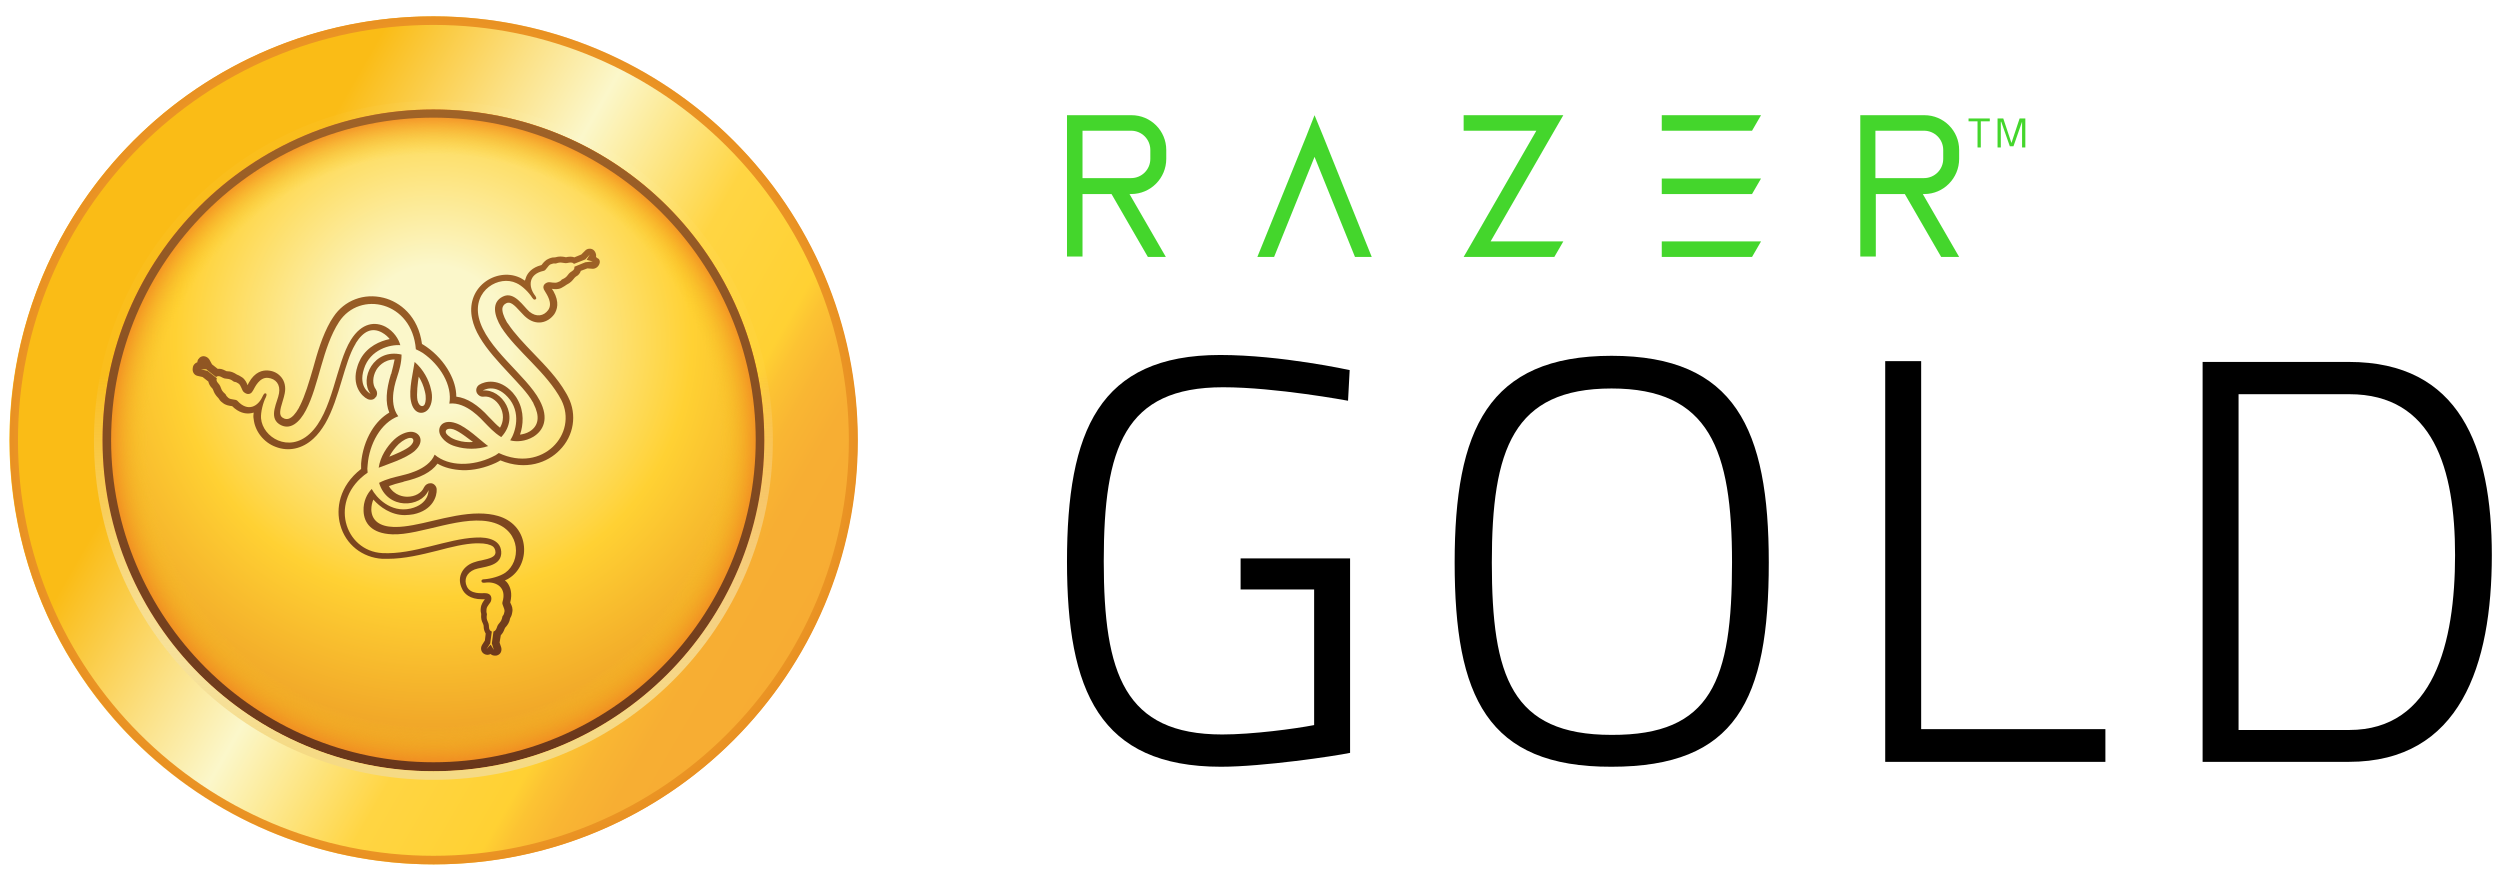
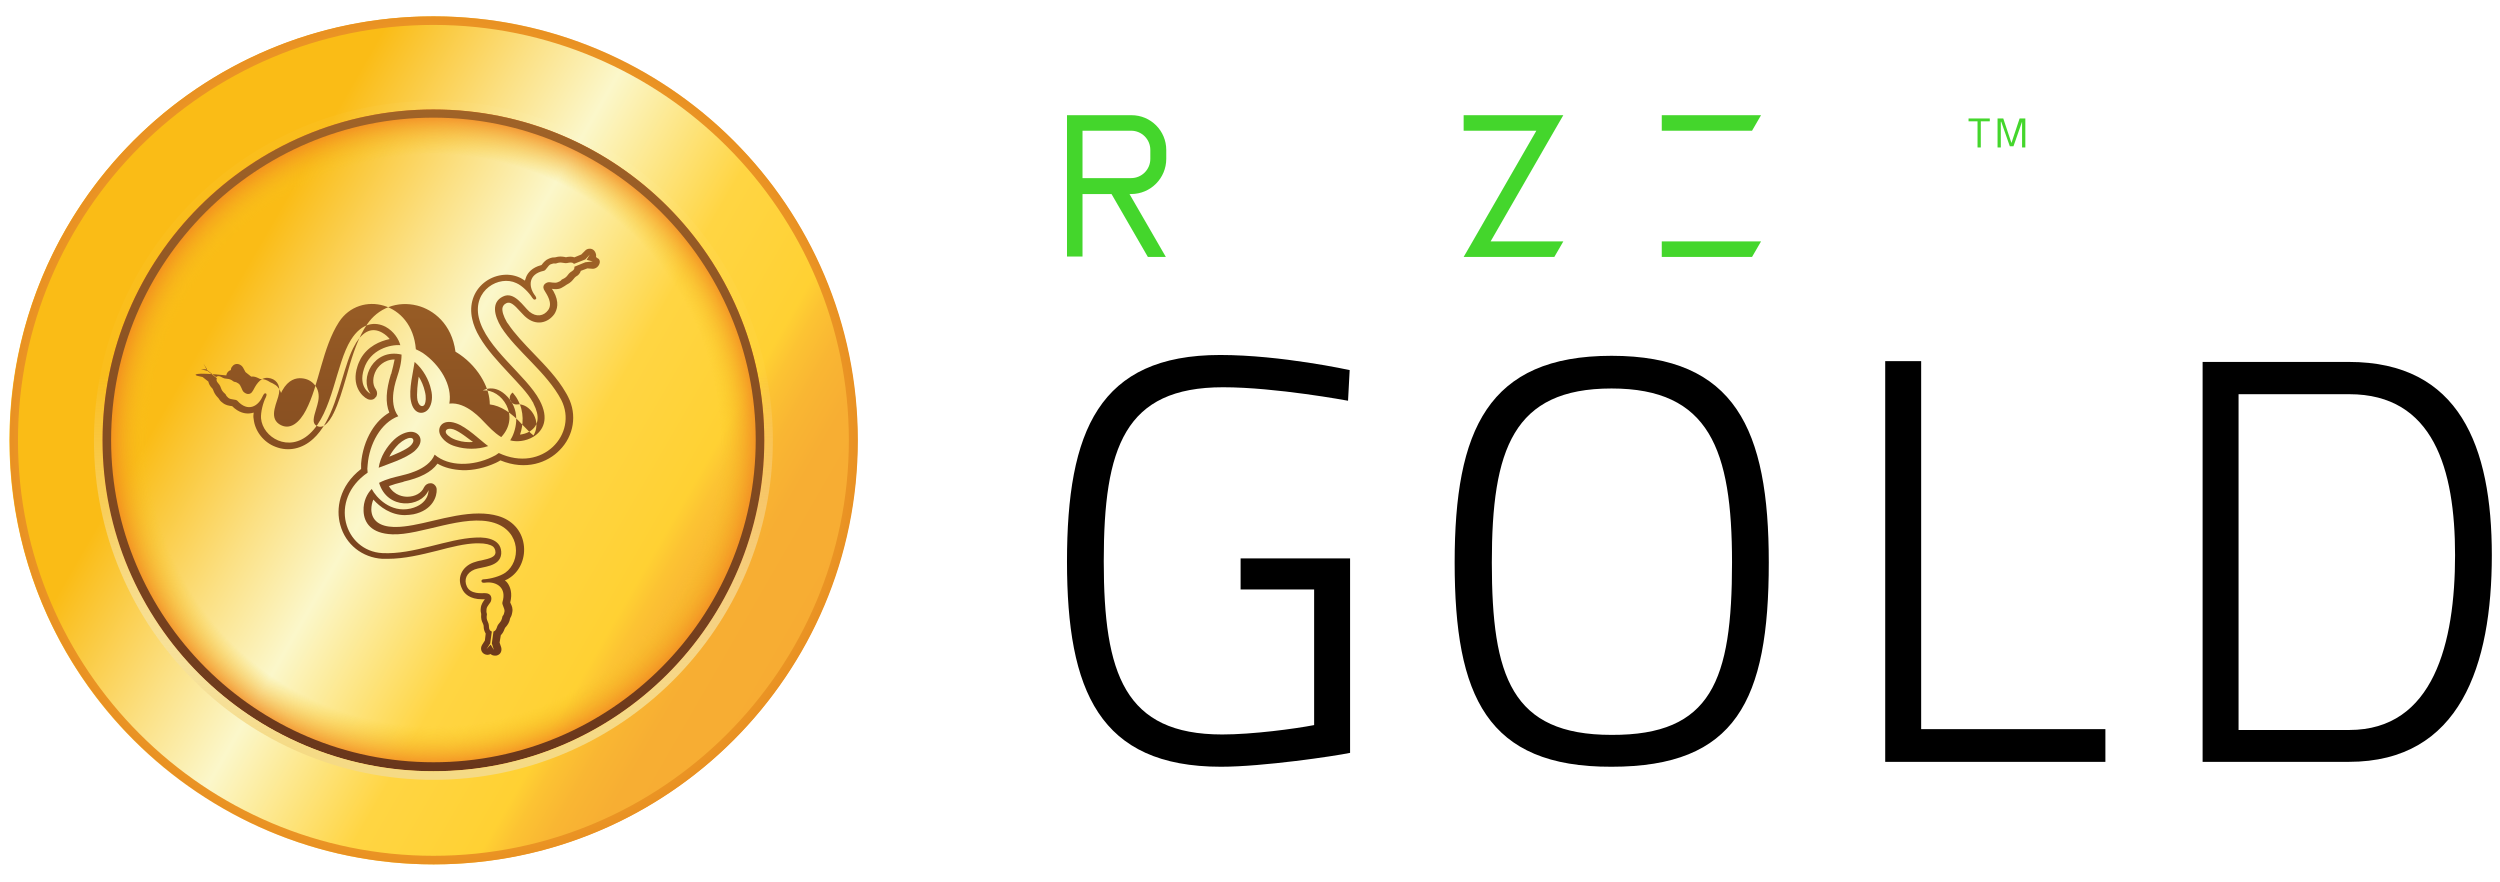
<svg xmlns="http://www.w3.org/2000/svg" version="1.0" id="RAZERGOLDCAD_brandLogo" x="0px" y="0px" viewBox="0 0 612 215.9" style="enable-background:new 0 0 612 215.9; background-color:#FFFFFF;" xml:space="preserve">
  <style type="text/css">
	#RAZERGOLDCAD_brandLogo .st0{fill:#44D62C;}
	#RAZERGOLDCAD_brandLogo .st1{fill:url(#SVGID_1_);}
	#RAZERGOLDCAD_brandLogo .st2{fill:url(#SVGID_00000111903762472646347350000001548964819525458580_);}
	#RAZERGOLDCAD_brandLogo .st3{fill:url(#SVGID_00000140731214067264963440000000731160731774582145_);}
	#RAZERGOLDCAD_brandLogo .st4{fill:url(#SVGID_00000058546973206939223990000013511650240740530821_);}
	#RAZERGOLDCAD_brandLogo .st5{fill:url(#SVGID_00000074425136747477501320000011433379803879958407_);}
	#RAZERGOLDCAD_brandLogo .st6{fill:url(#SVGID_00000054241865332247781360000000995314273954085772_);}
	#RAZERGOLDCAD_brandLogo .st7{fill:url(#SVGID_00000002361338868283262440000009429495344854567809_);}
	#RAZERGOLDCAD_brandLogo .st8{fill:url(#SVGID_00000127729853832500834730000012037979896701511865_);}
	#RAZERGOLDCAD_brandLogo .st9{fill:url(#SVGID_00000092439323202992147760000014225748971011476396_);}
	#RAZERGOLDCAD_brandLogo .st10{fill:url(#SVGID_00000106135090588166592220000009033706807772423073_);}
</style>
  <g>
    <g>
      <g>
        <g>
          <polygon class="st0" points="382.7,59.1 364.9,59.1 380.5,32 382.7,28.2 378.3,28.2 358.3,28.2 358.3,32 376.1,32 360.5,59.1       358.3,62.9 362.7,62.9 380.5,62.9     " />
        </g>
        <g>
          <g>
            <polygon class="st0" points="431.1,28.2 406.8,28.2 406.8,32 428.9,32      " />
          </g>
          <g>
-             <polygon class="st0" points="431.1,43.7 406.8,43.7 406.8,47.5 428.9,47.5      " />
-           </g>
+             </g>
          <g>
            <polygon class="st0" points="431.1,59.1 406.8,59.1 406.8,62.9 428.9,62.9      " />
          </g>
        </g>
        <g>
-           <path class="st0" d="M479.6,38.9v-2.2c0-4.7-3.8-8.5-8.5-8.5h-11.9h-3.8v19.2v15.4h3.8V47.5h7.1l8.9,15.4h4.4l-8.9-15.4h0.4      C475.8,47.5,479.6,43.6,479.6,38.9z M459.1,32H471c2.6,0,4.7,2.1,4.7,4.7v2.2c0,2.6-2.1,4.7-4.7,4.7h-11.9V32z" />
-         </g>
+           </g>
        <g>
          <path class="st0" d="M285.5,38.9v-2.2c0-4.7-3.8-8.5-8.5-8.5H265h-3.8v19.2v15.4h3.8V47.5h7.1l8.9,15.4h4.4l-8.9-15.4h0.4      C281.7,47.5,285.5,43.6,285.5,38.9z M265,32h11.9c2.6,0,4.7,2.1,4.7,4.7v2.2c0,2.6-2.1,4.7-4.7,4.7H265V32z" />
        </g>
        <g>
-           <polygon class="st0" points="311.9,62.9 321.8,38.4 331.7,62.9 335.8,62.9 323.9,33.3 321.8,28.2 319.8,33.3 307.8,62.9     " />
-         </g>
+           </g>
      </g>
      <g>
        <g>
          <path class="st0" d="M481.9,29.7V29h5.2v0.7h-2.2v6.4h-0.8v-6.4H481.9z" />
        </g>
        <g>
          <path class="st0" d="M489,36.1V29h1.4l2,6l2-6h1.4v7.1h-0.8v-6.3H495l-2.1,6H492l-2.1-6h-0.1v6.3H489z" />
        </g>
      </g>
    </g>
    <g>
      <path d="M303.7,144.5v-7.8h26.8v47.6c-3.8,0.8-21.4,3.4-31.6,3.4c-29.8,0-37.7-18.6-37.7-50.2c0-32,7.8-50.6,37.5-50.6    c14.9,0,31.7,3.7,31.7,3.7l-0.4,7.5c0,0-17.7-3.3-30.6-3.3c-24.1,0-29.2,14.7-29.2,42.6c0,27.6,5.1,42.4,29,42.4    c7.4,0,17.9-1.4,22.5-2.3v-33.2H303.7z" />
      <path d="M356.1,137.7c0-32.4,8.1-50.6,38.4-50.6c30.3,0,38.5,18,38.5,50.6c0,33.9-8.1,50-38.5,50    C364,187.8,356.1,170.5,356.1,137.7z M424,137.7c0-27.6-5.5-42.6-29.5-42.6c-24.1,0-29.3,14.9-29.3,42.6    c0,27.9,4.8,42.2,29.3,42.2C419,180,424,166.6,424,137.7z" />
      <path d="M515.3,186.5h-53.8V88.4h8.8v90.1h45.1V186.5z" />
      <path d="M539.2,186.5V88.6h35.8c27.1,0,35,20.7,35,47.3c0,26.9-7.7,50.6-35,50.6H539.2z M575.1,96.5H548v82.2h27.1    c20.7,0,25.9-21.4,25.9-42.8C601,114.8,595.7,96.5,575.1,96.5z" />
    </g>
    <g>
      <linearGradient id="SVGID_1_" gradientUnits="userSpaceOnUse" x1="53.392" y1="77.312" x2="195.788" y2="159.524">
        <stop offset="5.540901e-07" style="stop-color:#FABC16" />
        <stop offset="0.199" style="stop-color:#FBE083" />
        <stop offset="0.336" style="stop-color:#FBF7CA" />
        <stop offset="0.568" style="stop-color:#FFD543" />
        <stop offset="0.737" style="stop-color:#FFD133" />
        <stop offset="0.768" style="stop-color:#FCC333" />
        <stop offset="0.815" style="stop-color:#F9B633" />
        <stop offset="0.875" style="stop-color:#F7AE33" />
        <stop offset="1" style="stop-color:#F7AC33" />
      </linearGradient>
      <circle class="st1" cx="106.1" cy="107.8" r="103.8" />
      <radialGradient id="SVGID_00000179629329840841362950000013200262031713802167_" cx="106.145" cy="107.769" r="103.786" gradientUnits="userSpaceOnUse">
        <stop offset="0.162" style="stop-color:#FBF7CA" />
        <stop offset="0.567" style="stop-color:#FFD133" />
        <stop offset="1" style="stop-color:#E99123" />
      </radialGradient>
      <path style="fill:url(#SVGID_00000179629329840841362950000013200262031713802167_);" d="M106.1,6.1    c56.1,0,101.7,45.6,101.7,101.7s-45.6,101.7-101.7,101.7S4.4,163.9,4.4,107.8S50.1,6.1,106.1,6.1 M106.1,4    C48.8,4,2.4,50.4,2.4,107.8s46.5,103.8,103.8,103.8s103.8-46.5,103.8-103.8S163.5,4,106.1,4L106.1,4z" />
      <radialGradient id="SVGID_00000018955278145507959460000004842407361073243050_" cx="106.145" cy="83.123" r="111.725" gradientUnits="userSpaceOnUse">
        <stop offset="0.162" style="stop-color:#FBF7CA" />
        <stop offset="0.567" style="stop-color:#FFD133" />
        <stop offset="1" style="stop-color:#E99123" />
      </radialGradient>
-       <circle style="fill:url(#SVGID_00000018955278145507959460000004842407361073243050_);" cx="106.1" cy="107.8" r="81" />
      <radialGradient id="SVGID_00000155838523609277767410000005174950340775097992_" cx="117.802" cy="101.788" r="85.819" gradientTransform="matrix(0.944 0 0 0.944 -5.037 11.701)" gradientUnits="userSpaceOnUse">
        <stop offset="0" style="stop-color:#F6D878;stop-opacity:0" />
        <stop offset="0.864" style="stop-color:#F5CA1F;stop-opacity:0" />
        <stop offset="1" style="stop-color:#F17B21" />
      </radialGradient>
      <circle style="fill:url(#SVGID_00000155838523609277767410000005174950340775097992_);" cx="106.1" cy="107.8" r="81" />
      <linearGradient id="SVGID_00000173857595054718103680000003655443953565318042_" gradientUnits="userSpaceOnUse" x1="106.145" y1="188.766" x2="106.145" y2="26.773">
        <stop offset="0" style="stop-color:#69361B" />
        <stop offset="1" style="stop-color:#A06327" />
      </linearGradient>
      <path style="fill:url(#SVGID_00000173857595054718103680000003655443953565318042_);" d="M106.1,28.8c43.5,0,78.9,35.4,78.9,78.9    s-35.4,78.9-78.9,78.9s-78.9-35.4-78.9-78.9S62.6,28.8,106.1,28.8 M106.1,26.8c-44.7,0-81,36.3-81,81s36.3,81,81,81    c44.7,0,81-36.3,81-81S150.9,26.8,106.1,26.8L106.1,26.8z" />
      <linearGradient id="SVGID_00000101798011751487203230000017097432604193917617_" gradientUnits="userSpaceOnUse" x1="106.145" y1="190.841" x2="106.145" y2="24.697">
        <stop offset="4.615414e-02" style="stop-color:#F5DA85" />
        <stop offset="0.595" style="stop-color:#F5F5F2;stop-opacity:3.076923e-02" />
      </linearGradient>
      <path style="fill:url(#SVGID_00000101798011751487203230000017097432604193917617_);" d="M106.1,26.8c44.7,0,81,36.3,81,81    s-36.3,81-81,81c-44.7,0-81-36.3-81-81S61.4,26.8,106.1,26.8 M106.1,24.7c-45.8,0-83.1,37.3-83.1,83.1s37.3,83.1,83.1,83.1    s83.1-37.3,83.1-83.1S152,24.7,106.1,24.7L106.1,24.7z" />
      <g>
        <g>
          <linearGradient id="SVGID_00000051384628970112695290000002298021436409389994_" gradientUnits="userSpaceOnUse" x1="103.129" y1="169.833" x2="103.129" y2="56.463">
            <stop offset="4.469003e-03" style="stop-color:#69361A" />
            <stop offset="1" style="stop-color:#A06327" />
          </linearGradient>
          <path style="fill:url(#SVGID_00000051384628970112695290000002298021436409389994_);" d="M101.5,88.6c-0.3,2.2-1.5,6.8-0.9,9.6      c0.7,3.6,3.5,3.4,4.5,1.6c0.6-1,0.9-2.6,0.4-4.5C105,93,103.6,90.4,101.5,88.6z M104,98.9c-0.3,0.8-1.4,0.8-1.8-0.9      c-0.3-1.5,0.1-4.5,0.3-5.8c0.7,1.1,1.2,2.3,1.5,3.6C104.4,97.3,104.2,98.4,104,98.9z" />
          <linearGradient id="SVGID_00000166634882760327468440000011278726462856302258_" gradientUnits="userSpaceOnUse" x1="97.804" y1="169.833" x2="97.804" y2="56.463">
            <stop offset="4.469003e-03" style="stop-color:#69361A" />
            <stop offset="1" style="stop-color:#A06327" />
          </linearGradient>
          <path style="fill:url(#SVGID_00000166634882760327468440000011278726462856302258_);" d="M100.6,105.7c-1.1,0-2.7,0.6-4.1,1.9      c-1.8,1.7-3.4,4.2-3.8,6.9c2-0.8,6.6-2.2,8.8-4.1C104.2,108,102.7,105.7,100.6,105.7z M100.4,109.2c-1.1,1-3.9,2.1-5.1,2.6      c0.6-1.2,1.4-2.2,2.3-3.1c1.1-1,2.2-1.5,2.8-1.5C101.2,107.1,101.7,108,100.4,109.2z" />
          <linearGradient id="SVGID_00000175304343295294003140000018394300946134575293_" gradientUnits="userSpaceOnUse" x1="96.841" y1="169.833" x2="96.841" y2="56.463">
            <stop offset="4.469003e-03" style="stop-color:#69361A" />
            <stop offset="1" style="stop-color:#A06327" />
          </linearGradient>
-           <path style="fill:url(#SVGID_00000175304343295294003140000018394300946134575293_);" d="M145.9,62.9c0.1-0.4,0-0.8-0.2-1.2      c-0.1-0.2-0.2-0.3-0.4-0.5c-0.6-0.5-1.6-0.4-2.1,0.2l-0.9,0.9l-1.7,0.7c-0.5-0.2-1.1-0.2-1.7-0.1c-0.3,0.1-0.4,0.1-0.7,0      c-0.6-0.1-1.3-0.2-2.3,0.1c-0.4,0-0.8,0-1.5,0.3c-0.8,0.3-1.3,0.9-1.7,1.4c0,0.1-0.1,0.1-0.2,0.2c-2.3,0.6-3.3,1.9-3.7,2.9      c-0.1,0.3-0.2,0.6-0.3,0.9c-0.5-0.3-0.9-0.6-1.4-0.8c-2.7-1.2-6.1-0.7-8.6,1.3c-2.6,2.1-3.7,5.4-2.9,8.9      c0.3,1.4,0.9,2.9,1.8,4.4c1.8,3.1,4.6,6.1,7.2,8.9c2.3,2.5,4.6,4.8,5.8,7c0.1,0.1,0.2,0.3,0.2,0.4c1.6,3.1,1.3,5.4-0.9,6.8      c-0.8,0.5-1.7,0.7-2.4,0.8c0.8-2.3,1.1-5.6-0.6-8.6c-0.3-0.6-0.8-1.2-1.2-1.7c-3.3-3.6-6.8-2.8-8.2-1.9      c-0.6,0.4-0.9,1.2-0.6,1.9c0,0.1,0.1,0.2,0.1,0.2c0.3,0.5,0.9,0.9,1.6,0.8c1.5-0.2,3.1,0.8,4,2.4c0.4,0.7,1.4,2.8,0,5.2      c-0.9-0.7-1.6-1.5-2.2-2.1c-0.1-0.1-0.2-0.2-0.3-0.3c0,0-0.1-0.1-0.2-0.2c-2.7-3-5.4-4.7-8-5c0-2-0.6-4-1.7-6      c-1.3-2.4-3.3-4.6-5.6-6.2c-0.4-0.3-0.8-0.5-1.1-0.7c-0.9-6.8-5.4-10.3-9.4-11.3c-4.8-1.2-9.6,0.6-12.3,4.7      c-0.2,0.4-0.5,0.7-0.7,1.1c-2,3.5-3.2,7.6-4.3,11.6c-1,3.4-1.9,6.5-3.2,9.1c-0.1,0.1-0.2,0.3-0.2,0.4c-0.9,1.6-1.7,2.4-2.5,2.7      c-0.4,0.1-0.9,0.2-1.6-0.3c-0.8-0.6-0.6-1.8,0.1-4c0.2-0.7,0.4-1.3,0.5-1.9c0.3-1.5,0-2.9-0.8-3.9c-0.8-1-1.9-1.6-3.3-1.7      c-1.3-0.1-3.2,0.3-4.7,3c-0.1,0.2-0.2,0.4-0.3,0.6c-0.2-0.6-0.6-1.4-1.3-1.9c-0.6-0.4-1-0.6-1.3-0.7c-0.9-0.6-1.6-0.8-2.2-0.8      c-0.3,0-0.4,0-0.7-0.2c-0.6-0.3-1.2-0.5-1.8-0.4l-1.4-1.1l-0.6-1.1c-0.4-0.7-1.3-1.1-2-0.8c-0.3,0.1-0.6,0.4-0.8,0.7      c-0.1,0.2-0.2,0.4-0.2,0.7c-0.4,0.1-0.7,0.4-0.9,0.7c-0.1,0.2-0.2,0.4-0.2,0.6C47,91,47.5,91.8,48.3,92l1.3,0.3l1.4,1.1      c0.1,0.5,0.4,1.1,0.8,1.5c0.2,0.2,0.3,0.3,0.4,0.6c0.2,0.6,0.5,1.2,1.3,2c0.2,0.3,0.4,0.7,1,1.1c0.7,0.6,1.5,0.7,2.1,0.8      c0.1,0,0.2,0,0.2,0c1.7,1.7,3.3,1.9,4.3,1.8c0.3,0,0.6-0.1,1-0.2c-0.1,0.6-0.1,1.1,0,1.6c0.3,2.9,2.4,5.7,5.4,6.8      c3.1,1.2,6.5,0.5,9.2-2c1.1-1,2-2.2,2.9-3.7c1.8-3.1,3-7,4.1-10.7c1-3.3,1.9-6.4,3.2-8.6c0.1-0.1,0.2-0.3,0.2-0.4      c1.9-3,4-3.9,6.4-2.6c0.9,0.5,1.5,1.1,1.9,1.6c-2.4,0.5-5.4,1.8-7.1,4.8c-0.3,0.6-0.6,1.2-0.8,1.9c-1.5,4.6,1,7.3,2.5,8      c0.7,0.3,1.5,0.2,1.9-0.4c0.1-0.1,0.1-0.1,0.2-0.2c0.3-0.5,0.3-1.2-0.1-1.8c-0.9-1.2-0.8-3.1,0.1-4.7c0.4-0.7,1.8-2.6,4.5-2.6      c-0.2,1.1-0.5,2.2-0.7,3c0,0.1-0.1,0.3-0.1,0.4c0,0.1,0,0.1-0.1,0.2c-1.2,3.9-1.4,7-0.4,9.4c-1.7,1-3.2,2.5-4.4,4.5      c-1.4,2.3-2.3,5.2-2.5,8c0,0.5,0,0.9,0,1.3c-5.4,4.2-6.2,9.8-5.1,13.7c1.3,4.8,5.4,8,10.3,8.3c0.4,0,0.9,0,1.3,0      c4.1,0,8.2-1,12.2-2c3.4-0.9,6.6-1.7,9.5-1.8c0.2,0,0.3,0,0.5,0c1.8,0,2.9,0.3,3.6,0.8c0.3,0.3,0.6,0.7,0.6,1.5      c-0.1,1-1.2,1.4-3.5,1.9c-0.7,0.1-1.3,0.3-1.9,0.5c-1.4,0.5-2.5,1.5-3,2.7c-0.5,1.2-0.4,2.5,0.2,3.7c0.5,1.2,1.9,2.6,4.9,2.6      c0.3,0,0.5,0,0.7,0c-0.4,0.5-0.9,1.2-1,2.1c-0.1,0.7,0,1.1,0.1,1.5c-0.1,1.1,0.1,1.7,0.4,2.3c0.1,0.3,0.2,0.4,0.2,0.7      c0,0.7,0.2,1.3,0.5,1.8l-0.2,1.7l-0.7,1.1c-0.4,0.7-0.3,1.6,0.4,2.1c0.3,0.2,0.6,0.3,1,0.3c0.2,0,0.5-0.1,0.7-0.2      c0.3,0.3,0.7,0.4,1.1,0.4c0.2,0,0.4,0,0.6-0.1c0.8-0.3,1.1-1.1,0.9-1.9l-0.4-1.2l0.3-1.8c0.4-0.4,0.7-0.9,0.9-1.5      c0.1-0.3,0.2-0.4,0.4-0.6c0.4-0.5,0.8-1,1-2.1c0.2-0.3,0.4-0.7,0.5-1.4c0.2-0.9-0.1-1.6-0.4-2.2c0-0.1-0.1-0.2-0.1-0.2      c0.6-2.3,0-3.8-0.6-4.7c-0.2-0.3-0.4-0.5-0.7-0.7c0.5-0.2,1-0.5,1.4-0.8c2.4-1.7,3.7-4.9,3.2-8.1c-0.5-3.3-2.8-5.9-6.3-6.9      c-1.4-0.4-2.9-0.6-4.7-0.6c-3.6,0-7.5,0.9-11.3,1.8c-3.3,0.8-6.5,1.5-9,1.5c-0.2,0-0.3,0-0.5,0c-3.5-0.1-5.4-1.6-5.5-4.2      c0-1,0.2-1.8,0.5-2.5c1.6,1.8,4.3,3.8,7.7,3.8c0.7,0,1.4-0.1,2.1-0.2c4.8-1,5.8-4.5,5.7-6.1c0-0.7-0.6-1.4-1.3-1.5      c-0.1,0-0.2,0-0.3,0c-0.6,0-1.2,0.4-1.5,1c-0.6,1.4-2.2,2.3-4.1,2.3c-0.8,0-3.1-0.2-4.5-2.6c1.1-0.4,2.1-0.7,3-0.9      c0.1,0,0.3-0.1,0.4-0.1c0.1,0,0.1,0,0.2-0.1c4-0.9,6.8-2.3,8.3-4.4c1.7,1,3.8,1.5,6.1,1.6c2.7,0.1,5.6-0.6,8.2-1.8      c0.4-0.2,0.8-0.4,1.1-0.6c6.3,2.6,11.6,0.5,14.5-2.5c3.5-3.5,4.3-8.7,2.1-13c-0.2-0.4-0.4-0.8-0.6-1.1c-2-3.5-5-6.6-7.8-9.5      c-2.4-2.5-4.7-4.9-6.3-7.3c-0.1-0.1-0.2-0.3-0.3-0.4c-0.9-1.6-1.2-2.7-1.1-3.5c0.1-0.4,0.3-0.9,1-1.2c0.9-0.4,1.8,0.3,3.4,2.1      c0.5,0.5,0.9,1,1.4,1.4c1.2,1,2.5,1.4,3.8,1.2c1.2-0.2,2.3-0.9,3.1-2c0.7-1.1,1.3-2.9-0.2-5.6c-0.1-0.2-0.3-0.4-0.4-0.6      c0.6,0.1,1.5,0.2,2.3-0.2c0.6-0.3,1-0.6,1.3-0.8c1-0.5,1.4-1,1.8-1.5c0.2-0.2,0.2-0.3,0.5-0.5c0.6-0.3,1-0.8,1.2-1.4l1.6-0.6      l1.3,0.1c0.8,0,1.5-0.6,1.7-1.4c0.1-0.4,0-0.7-0.2-1C146.2,63.2,146.1,63.1,145.9,62.9z M143.3,64.2l-2.7,1.1      c0.1,0.4-0.1,0.8-0.6,1.1c-1.3,0.8-0.8,1.3-2.4,2c-0.3,0.1,0,0.3-1.1,0.7c-0.7,0.3-1.8-0.1-2.3,0c-0.6,0.1-1.8,0.8-0.8,2.2      c0.4,0.7,2,2.9,0.8,4.6c-1.1,1.5-2.9,1.8-4.6,0.4c-1.5-1.3-3.7-5.1-6.5-3.7c-2.9,1.4-2.1,4.7-0.4,7.5      c3.7,5.8,11.2,11.1,14.7,17.8c4.2,8.3-4.6,18-15.3,13c-0.5,0.4-1,0.7-1.7,1c-4.6,2.2-10.5,2.4-14-0.6c-1.6,3.9-7.5,4.9-8.5,5.2      c-1.2,0.3-3.2,0.7-5.1,1.7c2,6.7,10.3,6.1,12.1,1.8c0,0,0.2,3.4-4.4,4.5c-4.9,1.1-8.4-2.7-9.5-4.8c-1.1,1.1-2.1,3-2,5.4      c0.1,2.9,1.9,5.5,7,5.7c6.9,0.3,17.7-5.1,25-2.8c6.6,2.1,6.5,9.5,2.7,12.2c-1.3,0.9-3.6,1.5-5.1,1.6c-0.8,0-0.8,0.4-0.7,0.6      c0.1,0.3,0.5,0.3,1.2,0.2c2.4-0.2,5,1.2,3.9,4.8c-0.2,0.6,0.6,1.5,0.5,2.3c-0.2,1.1-0.4,0.9-0.5,1.2c-0.3,1.7-1,1.4-1.4,2.8      c-0.2,0.6-0.5,0.8-0.8,0.9l-0.4,2.9l0.5,1.6l-0.8-1.3l-1,1.1l0.9-1.4l0.4-2.9c-0.4-0.1-0.7-0.5-0.7-1.1c0-1.5-0.8-1.4-0.5-3.1      c0-0.4-0.2-0.2-0.1-1.3c0.1-0.8,1-1.5,1.1-2c0.2-0.6,0.2-1.9-1.5-1.9c-0.8,0-3.5,0.3-4.4-1.6c-0.8-1.7-0.1-3.4,1.9-4.2      c1.9-0.7,6.2-0.6,6.5-3.8c0.2-3.3-3-4.2-6.3-4c-6.9,0.3-15.2,4.2-22.8,3.8c-9.3-0.5-13.3-13-3.6-19.7c-0.1-0.7-0.1-1.2,0-1.9      c0.4-5.1,3.2-10.3,7.5-11.9c-2.6-3.4-0.5-8.9-0.2-9.9c0.4-1.2,1-3.1,1-5.2c-6.8-1.6-10.4,5.9-7.6,9.6c0,0-3.1-1.5-1.6-6.1      c1.5-4.8,6.5-6,8.9-5.8c-0.4-1.5-1.6-3.4-3.6-4.5c-2.5-1.3-5.8-1.1-8.5,3.2c-3.7,5.9-4.4,17.8-10.1,23      c-5.1,4.7-11.5,0.9-11.9-3.8c-0.1-1.5,0.5-3.9,1.2-5.2c0.3-0.7,0.1-0.9-0.1-0.9c-0.3-0.1-0.5,0.3-0.8,0.9      c-1,2.2-3.5,3.8-6.1,0.9c-0.4-0.4-1.6-0.2-2.2-0.7c-0.8-0.7-0.5-0.8-0.8-1c-1.3-1.1-0.7-1.5-1.7-2.6c-0.4-0.4-0.5-0.9-0.3-1.2      l-2.3-1.8l-1.6-0.4l1.5,0L49.8,89l0.8,1.5l2.3,1.8c0.3-0.3,0.8-0.3,1.3,0c1.3,0.8,1.6,0,3,1.1c0.3,0.2,0.3-0.1,1.2,0.5      c0.6,0.4,0.8,1.6,1.2,2c0.4,0.4,1.6,1.2,2.4-0.4c0.4-0.7,1.5-3.2,3.6-3c1.9,0.2,3.1,1.6,2.7,3.8c-0.3,2-2.6,5.7,0,7.5      c2.7,1.8,5.1-0.5,6.6-3.4c3.2-6.1,4-15.3,8.1-21.6c5.1-7.8,17.9-5,18.8,6.7c0.6,0.3,1.1,0.5,1.7,0.9c4.2,2.9,7.3,7.9,6.5,12.4      c4.2-0.5,8,4,8.7,4.7c0.9,0.9,2.2,2.4,4,3.5c4.8-5.1,0.1-11.9-4.5-11.4c0,0,2.9-1.9,6.1,1.6c3.4,3.7,1.9,8.6,0.6,10.6      c1.5,0.4,3.7,0.3,5.7-0.9c2.4-1.5,3.9-4.4,1.5-8.9c-3.2-6.1-13.2-12.8-14.9-20.3c-1.5-6.7,5-10.4,9.2-8.4      c1.4,0.6,3.1,2.3,3.9,3.6c0.4,0.6,0.7,0.5,0.9,0.3c0.2-0.2,0-0.6-0.4-1.1c-1.4-2-1.5-5,2.3-5.8c0.6-0.1,1-1.3,1.7-1.6      c1.1-0.4,0.9-0.1,1.3-0.2c1.6-0.6,1.7,0.2,3.2-0.2c0.6-0.1,1,0,1.2,0.3l2.8-1.1l1.1-1.2l-0.8,1.3l1.5,0.4L143.3,64.2z" />
+           <path style="fill:url(#SVGID_00000175304343295294003140000018394300946134575293_);" d="M145.9,62.9c0.1-0.4,0-0.8-0.2-1.2      c-0.1-0.2-0.2-0.3-0.4-0.5c-0.6-0.5-1.6-0.4-2.1,0.2l-0.9,0.9l-1.7,0.7c-0.5-0.2-1.1-0.2-1.7-0.1c-0.3,0.1-0.4,0.1-0.7,0      c-0.6-0.1-1.3-0.2-2.3,0.1c-0.4,0-0.8,0-1.5,0.3c-0.8,0.3-1.3,0.9-1.7,1.4c0,0.1-0.1,0.1-0.2,0.2c-2.3,0.6-3.3,1.9-3.7,2.9      c-0.1,0.3-0.2,0.6-0.3,0.9c-0.5-0.3-0.9-0.6-1.4-0.8c-2.7-1.2-6.1-0.7-8.6,1.3c-2.6,2.1-3.7,5.4-2.9,8.9      c0.3,1.4,0.9,2.9,1.8,4.4c1.8,3.1,4.6,6.1,7.2,8.9c2.3,2.5,4.6,4.8,5.8,7c0.1,0.1,0.2,0.3,0.2,0.4c1.6,3.1,1.3,5.4-0.9,6.8      c-0.8,0.5-1.7,0.7-2.4,0.8c0.8-2.3,1.1-5.6-0.6-8.6c-0.3-0.6-0.8-1.2-1.2-1.7c-0.6,0.4-0.9,1.2-0.6,1.9c0,0.1,0.1,0.2,0.1,0.2c0.3,0.5,0.9,0.9,1.6,0.8c1.5-0.2,3.1,0.8,4,2.4c0.4,0.7,1.4,2.8,0,5.2      c-0.9-0.7-1.6-1.5-2.2-2.1c-0.1-0.1-0.2-0.2-0.3-0.3c0,0-0.1-0.1-0.2-0.2c-2.7-3-5.4-4.7-8-5c0-2-0.6-4-1.7-6      c-1.3-2.4-3.3-4.6-5.6-6.2c-0.4-0.3-0.8-0.5-1.1-0.7c-0.9-6.8-5.4-10.3-9.4-11.3c-4.8-1.2-9.6,0.6-12.3,4.7      c-0.2,0.4-0.5,0.7-0.7,1.1c-2,3.5-3.2,7.6-4.3,11.6c-1,3.4-1.9,6.5-3.2,9.1c-0.1,0.1-0.2,0.3-0.2,0.4c-0.9,1.6-1.7,2.4-2.5,2.7      c-0.4,0.1-0.9,0.2-1.6-0.3c-0.8-0.6-0.6-1.8,0.1-4c0.2-0.7,0.4-1.3,0.5-1.9c0.3-1.5,0-2.9-0.8-3.9c-0.8-1-1.9-1.6-3.3-1.7      c-1.3-0.1-3.2,0.3-4.7,3c-0.1,0.2-0.2,0.4-0.3,0.6c-0.2-0.6-0.6-1.4-1.3-1.9c-0.6-0.4-1-0.6-1.3-0.7c-0.9-0.6-1.6-0.8-2.2-0.8      c-0.3,0-0.4,0-0.7-0.2c-0.6-0.3-1.2-0.5-1.8-0.4l-1.4-1.1l-0.6-1.1c-0.4-0.7-1.3-1.1-2-0.8c-0.3,0.1-0.6,0.4-0.8,0.7      c-0.1,0.2-0.2,0.4-0.2,0.7c-0.4,0.1-0.7,0.4-0.9,0.7c-0.1,0.2-0.2,0.4-0.2,0.6C47,91,47.5,91.8,48.3,92l1.3,0.3l1.4,1.1      c0.1,0.5,0.4,1.1,0.8,1.5c0.2,0.2,0.3,0.3,0.4,0.6c0.2,0.6,0.5,1.2,1.3,2c0.2,0.3,0.4,0.7,1,1.1c0.7,0.6,1.5,0.7,2.1,0.8      c0.1,0,0.2,0,0.2,0c1.7,1.7,3.3,1.9,4.3,1.8c0.3,0,0.6-0.1,1-0.2c-0.1,0.6-0.1,1.1,0,1.6c0.3,2.9,2.4,5.7,5.4,6.8      c3.1,1.2,6.5,0.5,9.2-2c1.1-1,2-2.2,2.9-3.7c1.8-3.1,3-7,4.1-10.7c1-3.3,1.9-6.4,3.2-8.6c0.1-0.1,0.2-0.3,0.2-0.4      c1.9-3,4-3.9,6.4-2.6c0.9,0.5,1.5,1.1,1.9,1.6c-2.4,0.5-5.4,1.8-7.1,4.8c-0.3,0.6-0.6,1.2-0.8,1.9c-1.5,4.6,1,7.3,2.5,8      c0.7,0.3,1.5,0.2,1.9-0.4c0.1-0.1,0.1-0.1,0.2-0.2c0.3-0.5,0.3-1.2-0.1-1.8c-0.9-1.2-0.8-3.1,0.1-4.7c0.4-0.7,1.8-2.6,4.5-2.6      c-0.2,1.1-0.5,2.2-0.7,3c0,0.1-0.1,0.3-0.1,0.4c0,0.1,0,0.1-0.1,0.2c-1.2,3.9-1.4,7-0.4,9.4c-1.7,1-3.2,2.5-4.4,4.5      c-1.4,2.3-2.3,5.2-2.5,8c0,0.5,0,0.9,0,1.3c-5.4,4.2-6.2,9.8-5.1,13.7c1.3,4.8,5.4,8,10.3,8.3c0.4,0,0.9,0,1.3,0      c4.1,0,8.2-1,12.2-2c3.4-0.9,6.6-1.7,9.5-1.8c0.2,0,0.3,0,0.5,0c1.8,0,2.9,0.3,3.6,0.8c0.3,0.3,0.6,0.7,0.6,1.5      c-0.1,1-1.2,1.4-3.5,1.9c-0.7,0.1-1.3,0.3-1.9,0.5c-1.4,0.5-2.5,1.5-3,2.7c-0.5,1.2-0.4,2.5,0.2,3.7c0.5,1.2,1.9,2.6,4.9,2.6      c0.3,0,0.5,0,0.7,0c-0.4,0.5-0.9,1.2-1,2.1c-0.1,0.7,0,1.1,0.1,1.5c-0.1,1.1,0.1,1.7,0.4,2.3c0.1,0.3,0.2,0.4,0.2,0.7      c0,0.7,0.2,1.3,0.5,1.8l-0.2,1.7l-0.7,1.1c-0.4,0.7-0.3,1.6,0.4,2.1c0.3,0.2,0.6,0.3,1,0.3c0.2,0,0.5-0.1,0.7-0.2      c0.3,0.3,0.7,0.4,1.1,0.4c0.2,0,0.4,0,0.6-0.1c0.8-0.3,1.1-1.1,0.9-1.9l-0.4-1.2l0.3-1.8c0.4-0.4,0.7-0.9,0.9-1.5      c0.1-0.3,0.2-0.4,0.4-0.6c0.4-0.5,0.8-1,1-2.1c0.2-0.3,0.4-0.7,0.5-1.4c0.2-0.9-0.1-1.6-0.4-2.2c0-0.1-0.1-0.2-0.1-0.2      c0.6-2.3,0-3.8-0.6-4.7c-0.2-0.3-0.4-0.5-0.7-0.7c0.5-0.2,1-0.5,1.4-0.8c2.4-1.7,3.7-4.9,3.2-8.1c-0.5-3.3-2.8-5.9-6.3-6.9      c-1.4-0.4-2.9-0.6-4.7-0.6c-3.6,0-7.5,0.9-11.3,1.8c-3.3,0.8-6.5,1.5-9,1.5c-0.2,0-0.3,0-0.5,0c-3.5-0.1-5.4-1.6-5.5-4.2      c0-1,0.2-1.8,0.5-2.5c1.6,1.8,4.3,3.8,7.7,3.8c0.7,0,1.4-0.1,2.1-0.2c4.8-1,5.8-4.5,5.7-6.1c0-0.7-0.6-1.4-1.3-1.5      c-0.1,0-0.2,0-0.3,0c-0.6,0-1.2,0.4-1.5,1c-0.6,1.4-2.2,2.3-4.1,2.3c-0.8,0-3.1-0.2-4.5-2.6c1.1-0.4,2.1-0.7,3-0.9      c0.1,0,0.3-0.1,0.4-0.1c0.1,0,0.1,0,0.2-0.1c4-0.9,6.8-2.3,8.3-4.4c1.7,1,3.8,1.5,6.1,1.6c2.7,0.1,5.6-0.6,8.2-1.8      c0.4-0.2,0.8-0.4,1.1-0.6c6.3,2.6,11.6,0.5,14.5-2.5c3.5-3.5,4.3-8.7,2.1-13c-0.2-0.4-0.4-0.8-0.6-1.1c-2-3.5-5-6.6-7.8-9.5      c-2.4-2.5-4.7-4.9-6.3-7.3c-0.1-0.1-0.2-0.3-0.3-0.4c-0.9-1.6-1.2-2.7-1.1-3.5c0.1-0.4,0.3-0.9,1-1.2c0.9-0.4,1.8,0.3,3.4,2.1      c0.5,0.5,0.9,1,1.4,1.4c1.2,1,2.5,1.4,3.8,1.2c1.2-0.2,2.3-0.9,3.1-2c0.7-1.1,1.3-2.9-0.2-5.6c-0.1-0.2-0.3-0.4-0.4-0.6      c0.6,0.1,1.5,0.2,2.3-0.2c0.6-0.3,1-0.6,1.3-0.8c1-0.5,1.4-1,1.8-1.5c0.2-0.2,0.2-0.3,0.5-0.5c0.6-0.3,1-0.8,1.2-1.4l1.6-0.6      l1.3,0.1c0.8,0,1.5-0.6,1.7-1.4c0.1-0.4,0-0.7-0.2-1C146.2,63.2,146.1,63.1,145.9,62.9z M143.3,64.2l-2.7,1.1      c0.1,0.4-0.1,0.8-0.6,1.1c-1.3,0.8-0.8,1.3-2.4,2c-0.3,0.1,0,0.3-1.1,0.7c-0.7,0.3-1.8-0.1-2.3,0c-0.6,0.1-1.8,0.8-0.8,2.2      c0.4,0.7,2,2.9,0.8,4.6c-1.1,1.5-2.9,1.8-4.6,0.4c-1.5-1.3-3.7-5.1-6.5-3.7c-2.9,1.4-2.1,4.7-0.4,7.5      c3.7,5.8,11.2,11.1,14.7,17.8c4.2,8.3-4.6,18-15.3,13c-0.5,0.4-1,0.7-1.7,1c-4.6,2.2-10.5,2.4-14-0.6c-1.6,3.9-7.5,4.9-8.5,5.2      c-1.2,0.3-3.2,0.7-5.1,1.7c2,6.7,10.3,6.1,12.1,1.8c0,0,0.2,3.4-4.4,4.5c-4.9,1.1-8.4-2.7-9.5-4.8c-1.1,1.1-2.1,3-2,5.4      c0.1,2.9,1.9,5.5,7,5.7c6.9,0.3,17.7-5.1,25-2.8c6.6,2.1,6.5,9.5,2.7,12.2c-1.3,0.9-3.6,1.5-5.1,1.6c-0.8,0-0.8,0.4-0.7,0.6      c0.1,0.3,0.5,0.3,1.2,0.2c2.4-0.2,5,1.2,3.9,4.8c-0.2,0.6,0.6,1.5,0.5,2.3c-0.2,1.1-0.4,0.9-0.5,1.2c-0.3,1.7-1,1.4-1.4,2.8      c-0.2,0.6-0.5,0.8-0.8,0.9l-0.4,2.9l0.5,1.6l-0.8-1.3l-1,1.1l0.9-1.4l0.4-2.9c-0.4-0.1-0.7-0.5-0.7-1.1c0-1.5-0.8-1.4-0.5-3.1      c0-0.4-0.2-0.2-0.1-1.3c0.1-0.8,1-1.5,1.1-2c0.2-0.6,0.2-1.9-1.5-1.9c-0.8,0-3.5,0.3-4.4-1.6c-0.8-1.7-0.1-3.4,1.9-4.2      c1.9-0.7,6.2-0.6,6.5-3.8c0.2-3.3-3-4.2-6.3-4c-6.9,0.3-15.2,4.2-22.8,3.8c-9.3-0.5-13.3-13-3.6-19.7c-0.1-0.7-0.1-1.2,0-1.9      c0.4-5.1,3.2-10.3,7.5-11.9c-2.6-3.4-0.5-8.9-0.2-9.9c0.4-1.2,1-3.1,1-5.2c-6.8-1.6-10.4,5.9-7.6,9.6c0,0-3.1-1.5-1.6-6.1      c1.5-4.8,6.5-6,8.9-5.8c-0.4-1.5-1.6-3.4-3.6-4.5c-2.5-1.3-5.8-1.1-8.5,3.2c-3.7,5.9-4.4,17.8-10.1,23      c-5.1,4.7-11.5,0.9-11.9-3.8c-0.1-1.5,0.5-3.9,1.2-5.2c0.3-0.7,0.1-0.9-0.1-0.9c-0.3-0.1-0.5,0.3-0.8,0.9      c-1,2.2-3.5,3.8-6.1,0.9c-0.4-0.4-1.6-0.2-2.2-0.7c-0.8-0.7-0.5-0.8-0.8-1c-1.3-1.1-0.7-1.5-1.7-2.6c-0.4-0.4-0.5-0.9-0.3-1.2      l-2.3-1.8l-1.6-0.4l1.5,0L49.8,89l0.8,1.5l2.3,1.8c0.3-0.3,0.8-0.3,1.3,0c1.3,0.8,1.6,0,3,1.1c0.3,0.2,0.3-0.1,1.2,0.5      c0.6,0.4,0.8,1.6,1.2,2c0.4,0.4,1.6,1.2,2.4-0.4c0.4-0.7,1.5-3.2,3.6-3c1.9,0.2,3.1,1.6,2.7,3.8c-0.3,2-2.6,5.7,0,7.5      c2.7,1.8,5.1-0.5,6.6-3.4c3.2-6.1,4-15.3,8.1-21.6c5.1-7.8,17.9-5,18.8,6.7c0.6,0.3,1.1,0.5,1.7,0.9c4.2,2.9,7.3,7.9,6.5,12.4      c4.2-0.5,8,4,8.7,4.7c0.9,0.9,2.2,2.4,4,3.5c4.8-5.1,0.1-11.9-4.5-11.4c0,0,2.9-1.9,6.1,1.6c3.4,3.7,1.9,8.6,0.6,10.6      c1.5,0.4,3.7,0.3,5.7-0.9c2.4-1.5,3.9-4.4,1.5-8.9c-3.2-6.1-13.2-12.8-14.9-20.3c-1.5-6.7,5-10.4,9.2-8.4      c1.4,0.6,3.1,2.3,3.9,3.6c0.4,0.6,0.7,0.5,0.9,0.3c0.2-0.2,0-0.6-0.4-1.1c-1.4-2-1.5-5,2.3-5.8c0.6-0.1,1-1.3,1.7-1.6      c1.1-0.4,0.9-0.1,1.3-0.2c1.6-0.6,1.7,0.2,3.2-0.2c0.6-0.1,1,0,1.2,0.3l2.8-1.1l1.1-1.2l-0.8,1.3l1.5,0.4L143.3,64.2z" />
          <linearGradient id="SVGID_00000105415313241496134840000012244024632866478213_" gradientUnits="userSpaceOnUse" x1="113.498" y1="169.833" x2="113.498" y2="56.463">
            <stop offset="4.469003e-03" style="stop-color:#69361A" />
            <stop offset="1" style="stop-color:#A06327" />
          </linearGradient>
          <path style="fill:url(#SVGID_00000105415313241496134840000012244024632866478213_);" d="M107.9,106.7c0.6,1,1.8,2.1,3.7,2.6      c2.3,0.7,5.3,0.8,7.9-0.1c-1.8-1.3-5.2-4.7-7.9-5.6C108.1,102.4,106.8,104.9,107.9,106.7z M112,107.8c-1.5-0.4-2.4-1.2-2.7-1.6      c-0.5-0.7,0-1.6,1.7-1.1c1.5,0.5,3.8,2.4,4.8,3.1C114.5,108.3,113.2,108.2,112,107.8z" />
        </g>
      </g>
    </g>
  </g>
</svg>